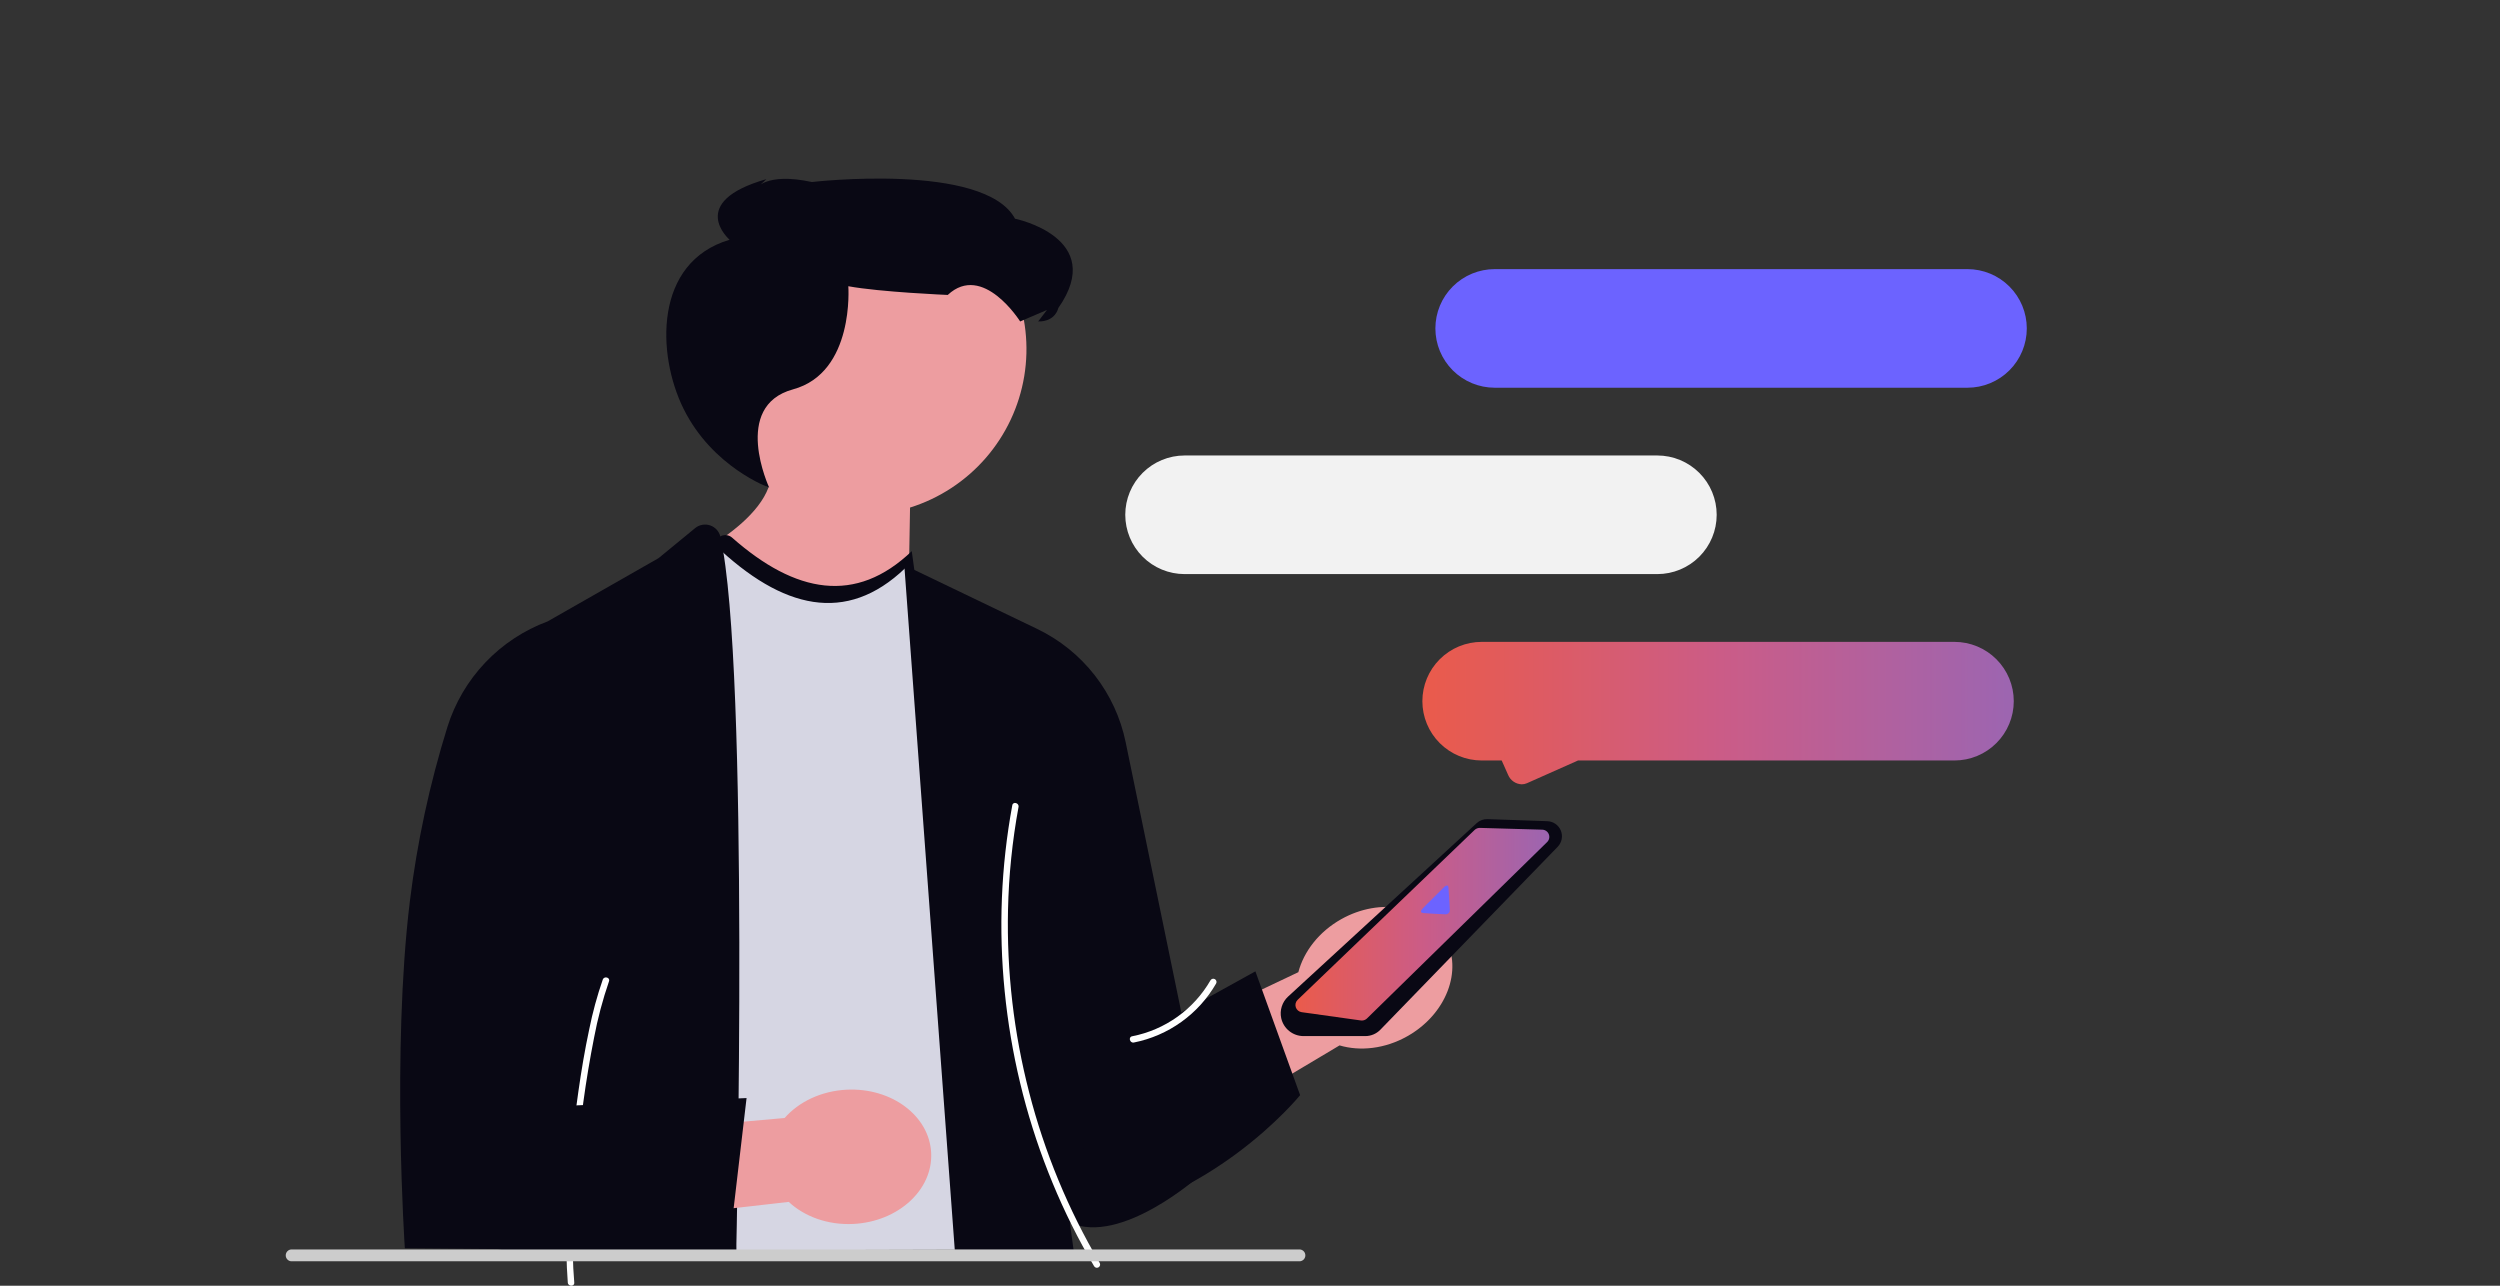
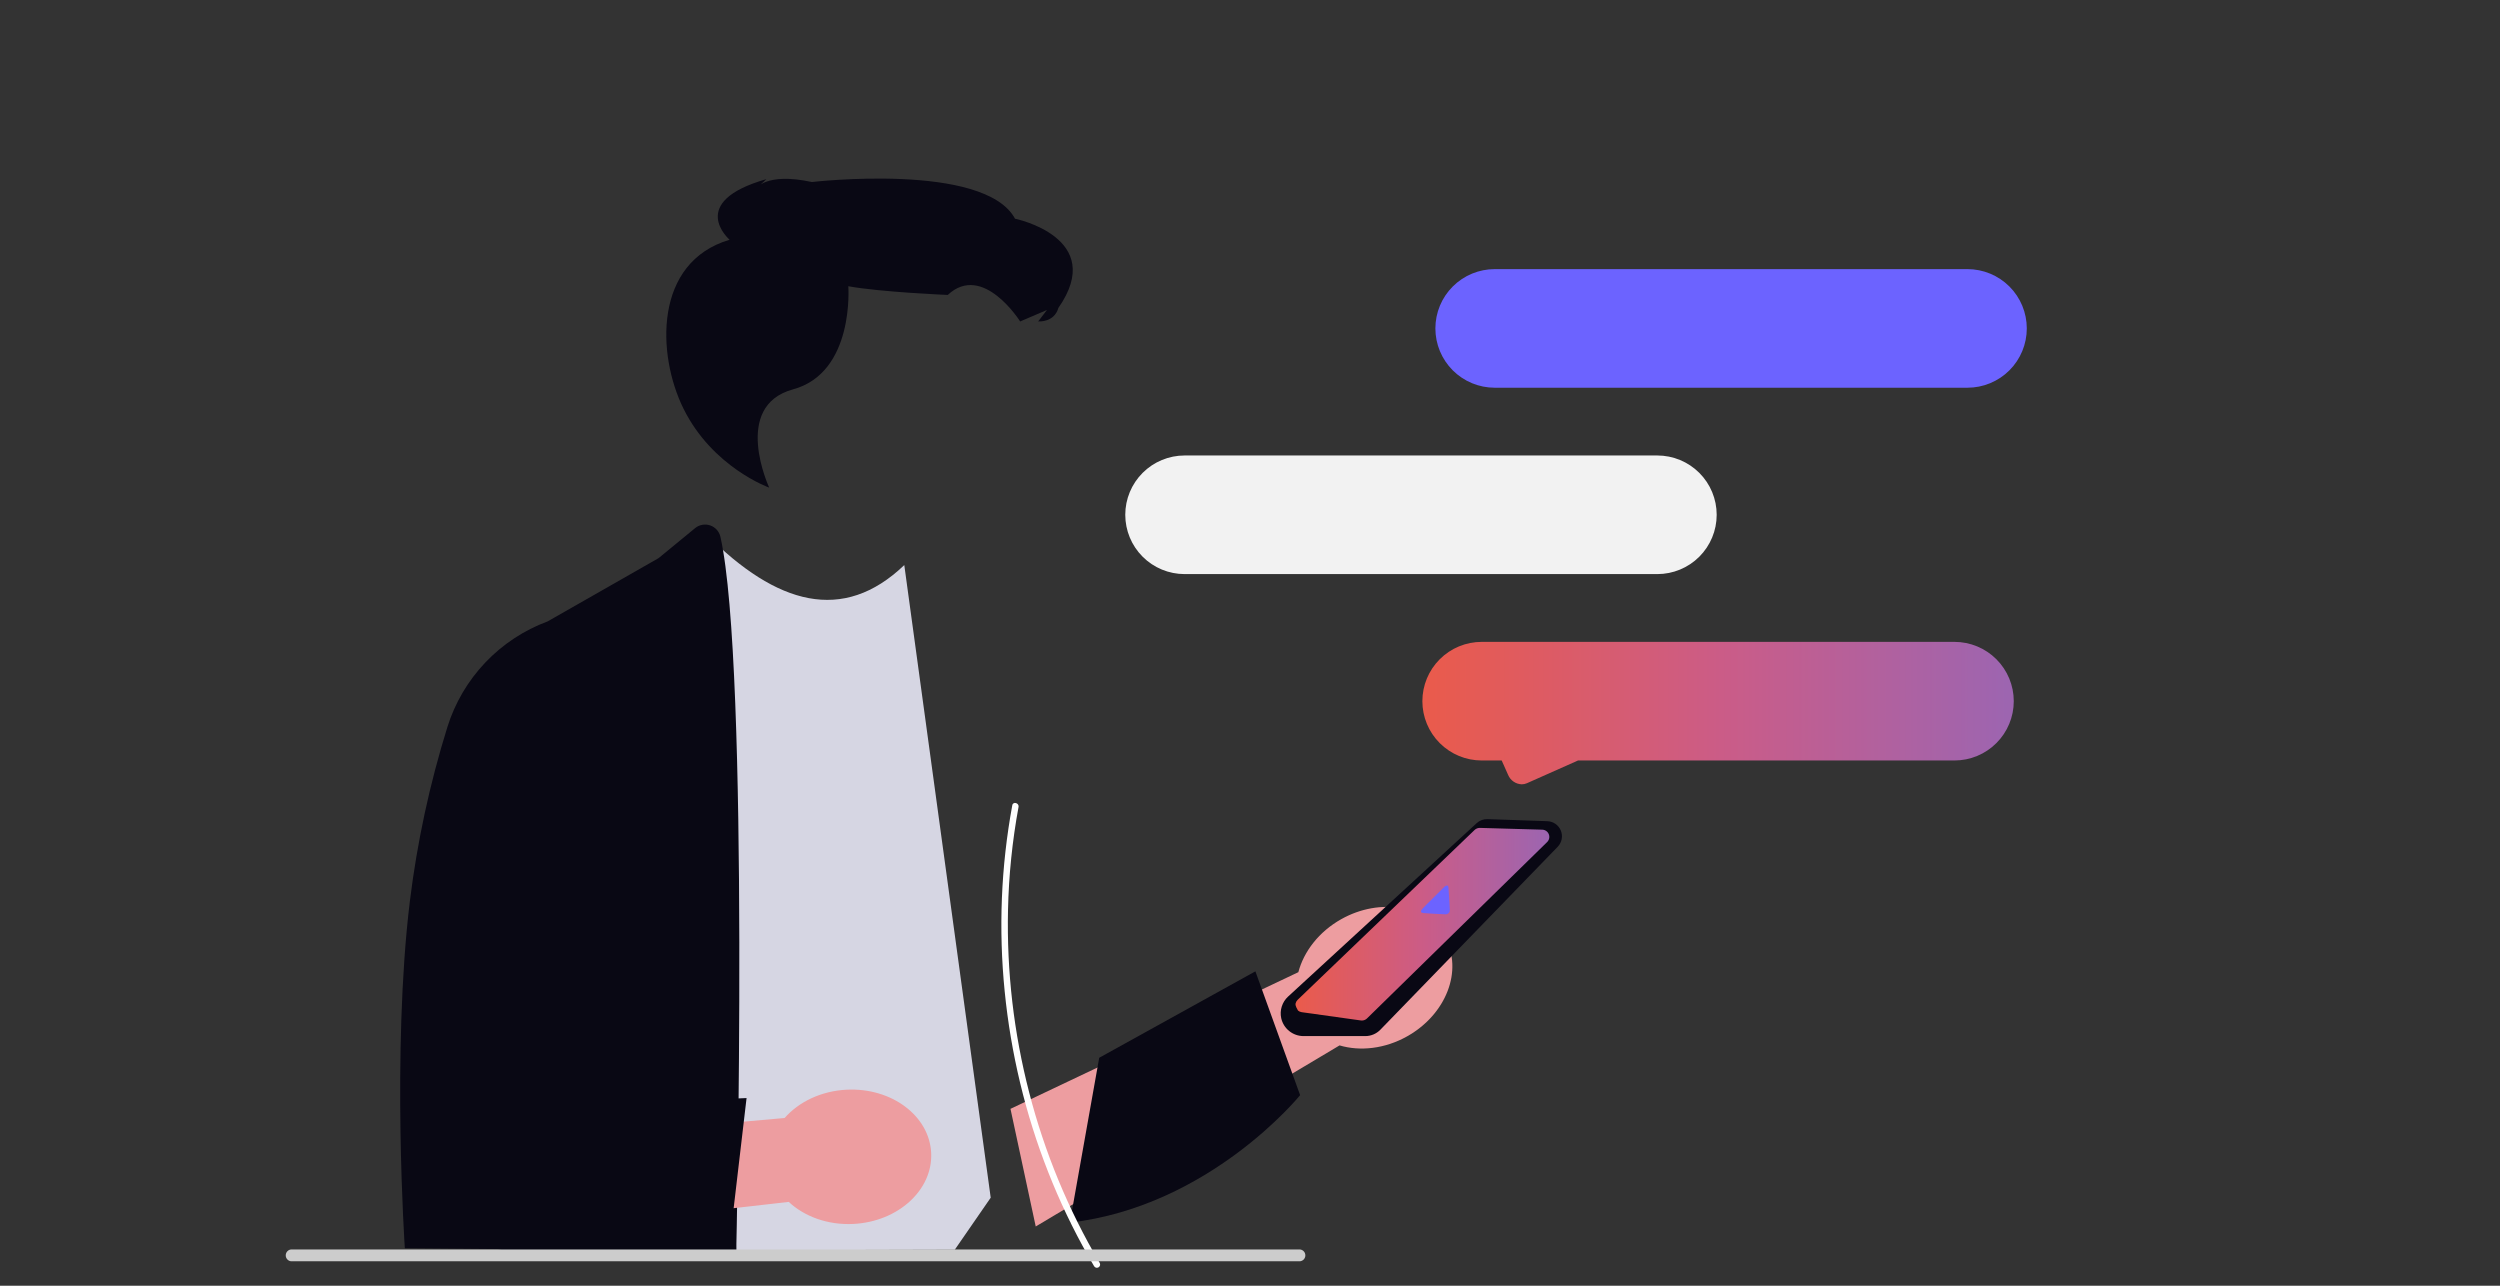
<svg xmlns="http://www.w3.org/2000/svg" width="280" height="144" viewBox="0 0 280 144" fill="none">
  <rect x="0" y="0" width="280" height="144" fill="#333333" stroke="none" />
  <g clip-path="url(#clip0_1540_7522)">
-     <path d="M77.73 39.097C77.731 35.659 78.686 32.288 80.488 29.36C82.29 26.431 84.869 24.058 87.939 22.506C91.009 20.953 94.45 20.281 97.879 20.564C101.309 20.846 104.592 22.073 107.366 24.108C110.14 26.143 112.295 28.906 113.591 32.091C114.888 35.275 115.276 38.756 114.713 42.148C114.149 45.539 112.656 48.709 110.398 51.303C108.141 53.898 105.208 55.817 101.925 56.847L101.303 92.644L72.848 64.583C72.848 64.583 83.942 60.291 86.068 54.604C83.504 52.909 81.4 50.606 79.945 47.9C78.49 45.194 77.729 42.169 77.73 39.097V39.097Z" fill="#ED9DA0" />
    <path d="M86.151 54.614C86.151 54.614 79.799 52.354 76.543 45.753C73.552 39.691 73.224 29.361 81.716 26.852C81.716 26.852 76.824 22.632 85.844 20.061L84.644 21.167C84.644 21.167 85.703 19.256 90.932 20.386C90.932 20.386 110.253 18.138 113.682 24.494C113.682 24.494 124.053 26.617 118.53 34.498C118.53 34.498 118.245 36.032 116.274 36.003L117.259 34.717L114.258 36.003C114.258 36.003 110.085 29.362 106.147 33.034C106.147 33.034 98.614 32.718 95.012 32.058C95.012 32.058 95.735 41.725 88.82 43.608C81.906 45.491 86.151 54.614 86.151 54.614Z" fill="#090814" />
    <path d="M150.029 117.086L116.002 137.366L113.174 124.19L145.414 108.885C146.025 106.57 147.714 104.355 150.218 102.948C154.6 100.486 159.806 101.426 161.846 105.049C163.886 108.672 161.987 113.606 157.604 116.068C155.1 117.475 152.329 117.766 150.031 117.085L150.029 117.086Z" fill="#ED9DA0" />
    <path d="M152.917 116.042H145.986C145.405 116.04 144.842 115.84 144.39 115.475C143.937 115.111 143.622 114.604 143.496 114.038C143.402 113.603 143.423 113.152 143.558 112.729C143.692 112.305 143.934 111.924 144.26 111.622L165.394 92.188C165.721 91.887 166.154 91.727 166.598 91.742L173.307 91.973C173.634 91.985 173.95 92.091 174.218 92.279C174.486 92.466 174.694 92.728 174.816 93.031C174.938 93.334 174.97 93.665 174.908 93.986C174.845 94.307 174.691 94.603 174.464 94.838L154.597 115.332C154.378 115.556 154.117 115.734 153.829 115.856C153.54 115.978 153.231 116.042 152.917 116.042L152.917 116.042Z" fill="#090814" />
    <path d="M79.137 59.865C86.979 67.739 94.427 69.852 101.28 63.288L110.959 134.142L106.935 139.968L82.462 140.037L79.137 59.865Z" fill="#D6D6E3" />
    <path d="M77.848 59.153L73.756 62.514L61.333 69.598C58.681 70.582 56.291 72.16 54.345 74.212C52.399 76.263 50.949 78.732 50.107 81.43C48.122 87.802 46.714 94.341 45.901 100.965C43.858 117.717 45.341 139.805 45.341 139.805L64.229 139.969L63.407 128.892L60.37 101.487L60.451 140.038H82.461C82.461 140.038 83.967 74.653 80.685 60.112C80.617 59.82 80.476 59.55 80.274 59.328C80.073 59.106 79.818 58.939 79.534 58.843C79.25 58.747 78.946 58.725 78.651 58.78C78.356 58.834 78.079 58.962 77.848 59.153L77.848 59.153Z" fill="#090814" />
-     <path d="M101.279 63.288L116.162 70.437C118.679 71.647 120.884 73.421 122.603 75.621C124.322 77.822 125.51 80.389 126.073 83.123L132.309 113.384L134.347 131.689C134.347 131.689 125.58 139.533 119.826 136.933L120.237 139.969H106.933L101.279 63.288Z" fill="#090814" />
    <path d="M123.111 118.471L140.603 108.79L145.613 122.656C145.613 122.656 135.558 135.103 119.826 136.933L123.111 118.472L123.111 118.471Z" fill="#090814" />
-     <path d="M152.531 114.3C152.494 114.3 152.456 114.297 152.42 114.292L145.785 113.364C145.634 113.343 145.493 113.28 145.377 113.182C145.26 113.085 145.174 112.956 145.127 112.812C145.08 112.668 145.075 112.513 145.112 112.366C145.149 112.219 145.227 112.085 145.336 111.98L165.162 92.949C165.32 92.802 165.529 92.721 165.746 92.724L172.737 92.924C172.895 92.929 173.049 92.98 173.179 93.071C173.309 93.162 173.409 93.29 173.467 93.437C173.525 93.585 173.538 93.747 173.505 93.902C173.471 94.057 173.393 94.199 173.28 94.31L153.099 114.069C152.947 114.216 152.743 114.299 152.531 114.3Z" fill="url(#paint0_linear_1540_7522)" />
+     <path d="M152.531 114.3C152.494 114.3 152.456 114.297 152.42 114.292L145.785 113.364C145.634 113.343 145.493 113.28 145.377 113.182C145.08 112.668 145.075 112.513 145.112 112.366C145.149 112.219 145.227 112.085 145.336 111.98L165.162 92.949C165.32 92.802 165.529 92.721 165.746 92.724L172.737 92.924C172.895 92.929 173.049 92.98 173.179 93.071C173.309 93.162 173.409 93.29 173.467 93.437C173.525 93.585 173.538 93.747 173.505 93.902C173.471 94.057 173.393 94.199 173.28 94.31L153.099 114.069C152.947 114.216 152.743 114.299 152.531 114.3Z" fill="url(#paint0_linear_1540_7522)" />
    <path d="M162.16 99.199C162.203 99.226 162.214 99.332 162.224 99.389C162.245 99.506 162.382 101.751 162.376 101.882C162.384 101.95 162.377 102.02 162.355 102.086C162.333 102.152 162.296 102.212 162.248 102.261C162.2 102.311 162.141 102.35 162.076 102.375C162.011 102.399 161.942 102.409 161.873 102.404C161.744 102.41 159.573 102.287 159.41 102.263C159.147 102.226 159.026 102.119 159.323 101.769C159.564 101.483 161.332 99.784 161.798 99.293C161.845 99.247 161.903 99.213 161.967 99.197C162.031 99.18 162.098 99.181 162.161 99.199H162.16Z" fill="#6C63FF" />
    <path d="M123.165 141.449C119.648 135.484 116.989 129.055 115.266 122.35C113.544 115.682 112.747 108.808 112.897 101.922C112.981 98.051 113.375 94.192 114.075 90.383C114.159 89.928 113.46 89.731 113.376 90.19C112.744 93.62 112.355 97.091 112.214 100.576C112.074 104.063 112.177 107.556 112.524 111.028C112.867 114.483 113.445 117.91 114.254 121.286C115.067 124.68 116.116 128.013 117.393 131.261C118.667 134.507 120.169 137.659 121.889 140.692C122.102 141.068 122.319 141.442 122.539 141.813C122.588 141.896 122.667 141.956 122.76 141.981C122.853 142.005 122.952 141.992 123.035 141.943C123.118 141.895 123.179 141.815 123.203 141.722C123.227 141.629 123.214 141.531 123.165 141.448L123.165 141.449Z" fill="white" />
-     <path d="M135.575 109.795C134.646 111.406 133.382 112.8 131.868 113.881C130.354 114.962 128.626 115.706 126.8 116.063C126.342 116.151 126.536 116.85 126.993 116.762C128.91 116.381 130.723 115.595 132.311 114.456C133.9 113.318 135.226 111.853 136.201 110.161C136.249 110.078 136.263 109.979 136.239 109.886C136.214 109.793 136.154 109.714 136.071 109.665C135.988 109.617 135.889 109.603 135.796 109.628C135.703 109.652 135.623 109.712 135.575 109.795Z" fill="white" />
-     <path d="M64.318 143.652C63.953 139.388 64.213 135.049 64.557 130.793C64.924 125.898 65.586 121.03 66.537 116.215C66.941 114.075 67.499 111.968 68.208 109.909C68.367 109.469 67.666 109.281 67.509 109.716C66.878 111.536 66.371 113.398 65.992 115.287C65.499 117.59 65.11 119.916 64.779 122.248C64.072 127.149 63.637 132.086 63.479 137.035C63.391 139.241 63.429 141.45 63.593 143.652C63.633 144.113 64.358 144.117 64.318 143.652V143.652Z" fill="white" />
    <path d="M88.341 134.612L61.392 137.689L63.978 127.352L87.875 125.216C89.457 123.416 91.957 122.188 94.827 122.046C99.849 121.798 104.086 124.963 104.291 129.115C104.496 133.267 100.592 136.834 95.571 137.082C92.701 137.223 90.092 136.247 88.34 134.613L88.341 134.612Z" fill="#ED9DA0" />
    <path d="M63.636 123.842L83.615 122.983L81.899 137.625C81.899 137.625 67.339 144.276 52.446 138.894L63.636 123.842Z" fill="#090814" />
-     <path d="M101.378 63.639L110.96 133.793L111.795 132.586L102.117 61.729C95.855 67.727 89.098 66.48 81.996 60.216C81.832 60.071 81.63 59.976 81.414 59.942C81.198 59.909 80.976 59.938 80.776 60.026C80.576 60.114 80.405 60.258 80.284 60.44C80.163 60.622 80.096 60.835 80.093 61.054C87.621 68.23 94.775 69.963 101.378 63.638V63.639Z" fill="#090814" />
    <path d="M145.623 141.26H32.571C32.413 141.237 32.268 141.157 32.164 141.036C32.059 140.915 32.002 140.761 32.002 140.601C32.002 140.441 32.059 140.287 32.164 140.166C32.268 140.045 32.413 139.965 32.571 139.942H145.623C145.782 139.963 145.929 140.042 146.036 140.163C146.142 140.284 146.2 140.44 146.2 140.601C146.2 140.762 146.142 140.918 146.036 141.039C145.929 141.16 145.782 141.239 145.623 141.26Z" fill="#CCCCCC" />
    <path d="M168.91 86.792L168.189 85.174H165.953C164.189 85.174 162.499 84.474 161.252 83.228C160.005 81.983 159.305 80.293 159.305 78.532C159.305 76.77 160.005 75.081 161.252 73.835C162.499 72.589 164.189 71.89 165.953 71.89H218.895C220.658 71.89 222.349 72.589 223.595 73.835C224.842 75.081 225.542 76.77 225.542 78.532C225.542 80.293 224.842 81.983 223.595 83.228C222.349 84.474 220.658 85.174 218.895 85.174H176.741L171.012 87.722C170.831 87.803 170.635 87.844 170.436 87.843C170.108 87.833 169.789 87.728 169.519 87.542C169.248 87.355 169.037 87.095 168.91 86.792Z" fill="url(#paint1_linear_1540_7522)" />
    <path d="M132.678 51.014H185.62C187.383 51.014 189.074 51.714 190.321 52.96C191.568 54.205 192.268 55.895 192.268 57.656C192.268 59.418 191.568 61.107 190.321 62.353C189.074 63.599 187.383 64.298 185.62 64.298H132.678C130.915 64.298 129.224 63.599 127.977 62.353C126.731 61.107 126.03 59.418 126.03 57.656C126.03 55.895 126.731 54.205 127.977 52.96C129.224 51.714 130.915 51.014 132.678 51.014Z" fill="#F2F2F2" />
    <path d="M167.411 30.141H220.353C222.116 30.141 223.807 30.841 225.053 32.087C226.3 33.332 227.001 35.022 227.001 36.783C227.001 38.545 226.3 40.234 225.053 41.48C223.807 42.725 222.116 43.425 220.353 43.425H167.411C165.648 43.425 163.957 42.725 162.71 41.48C161.463 40.234 160.763 38.545 160.763 36.783C160.763 35.022 161.463 33.332 162.71 32.087C163.957 30.841 165.648 30.141 167.411 30.141Z" fill="#6C63FF" />
  </g>
  <defs>
    <linearGradient id="paint0_linear_1540_7522" x1="145.088" y1="103.513" x2="173.523" y2="103.513" gradientUnits="userSpaceOnUse">
      <stop stop-color="#EA5B4B" />
      <stop offset="0.505" stop-color="#CB5C87" />
      <stop offset="1" stop-color="#9C65B1" />
    </linearGradient>
    <linearGradient id="paint1_linear_1540_7522" x1="159.305" y1="79.867" x2="225.542" y2="79.867" gradientUnits="userSpaceOnUse">
      <stop stop-color="#EA5B4B" />
      <stop offset="0.505" stop-color="#CB5C87" />
      <stop offset="1" stop-color="#9C65B1" />
    </linearGradient>
    <clipPath id="clip0_1540_7522">
      <rect width="195" height="124" fill="white" transform="translate(32 20)" />
    </clipPath>
  </defs>
</svg>